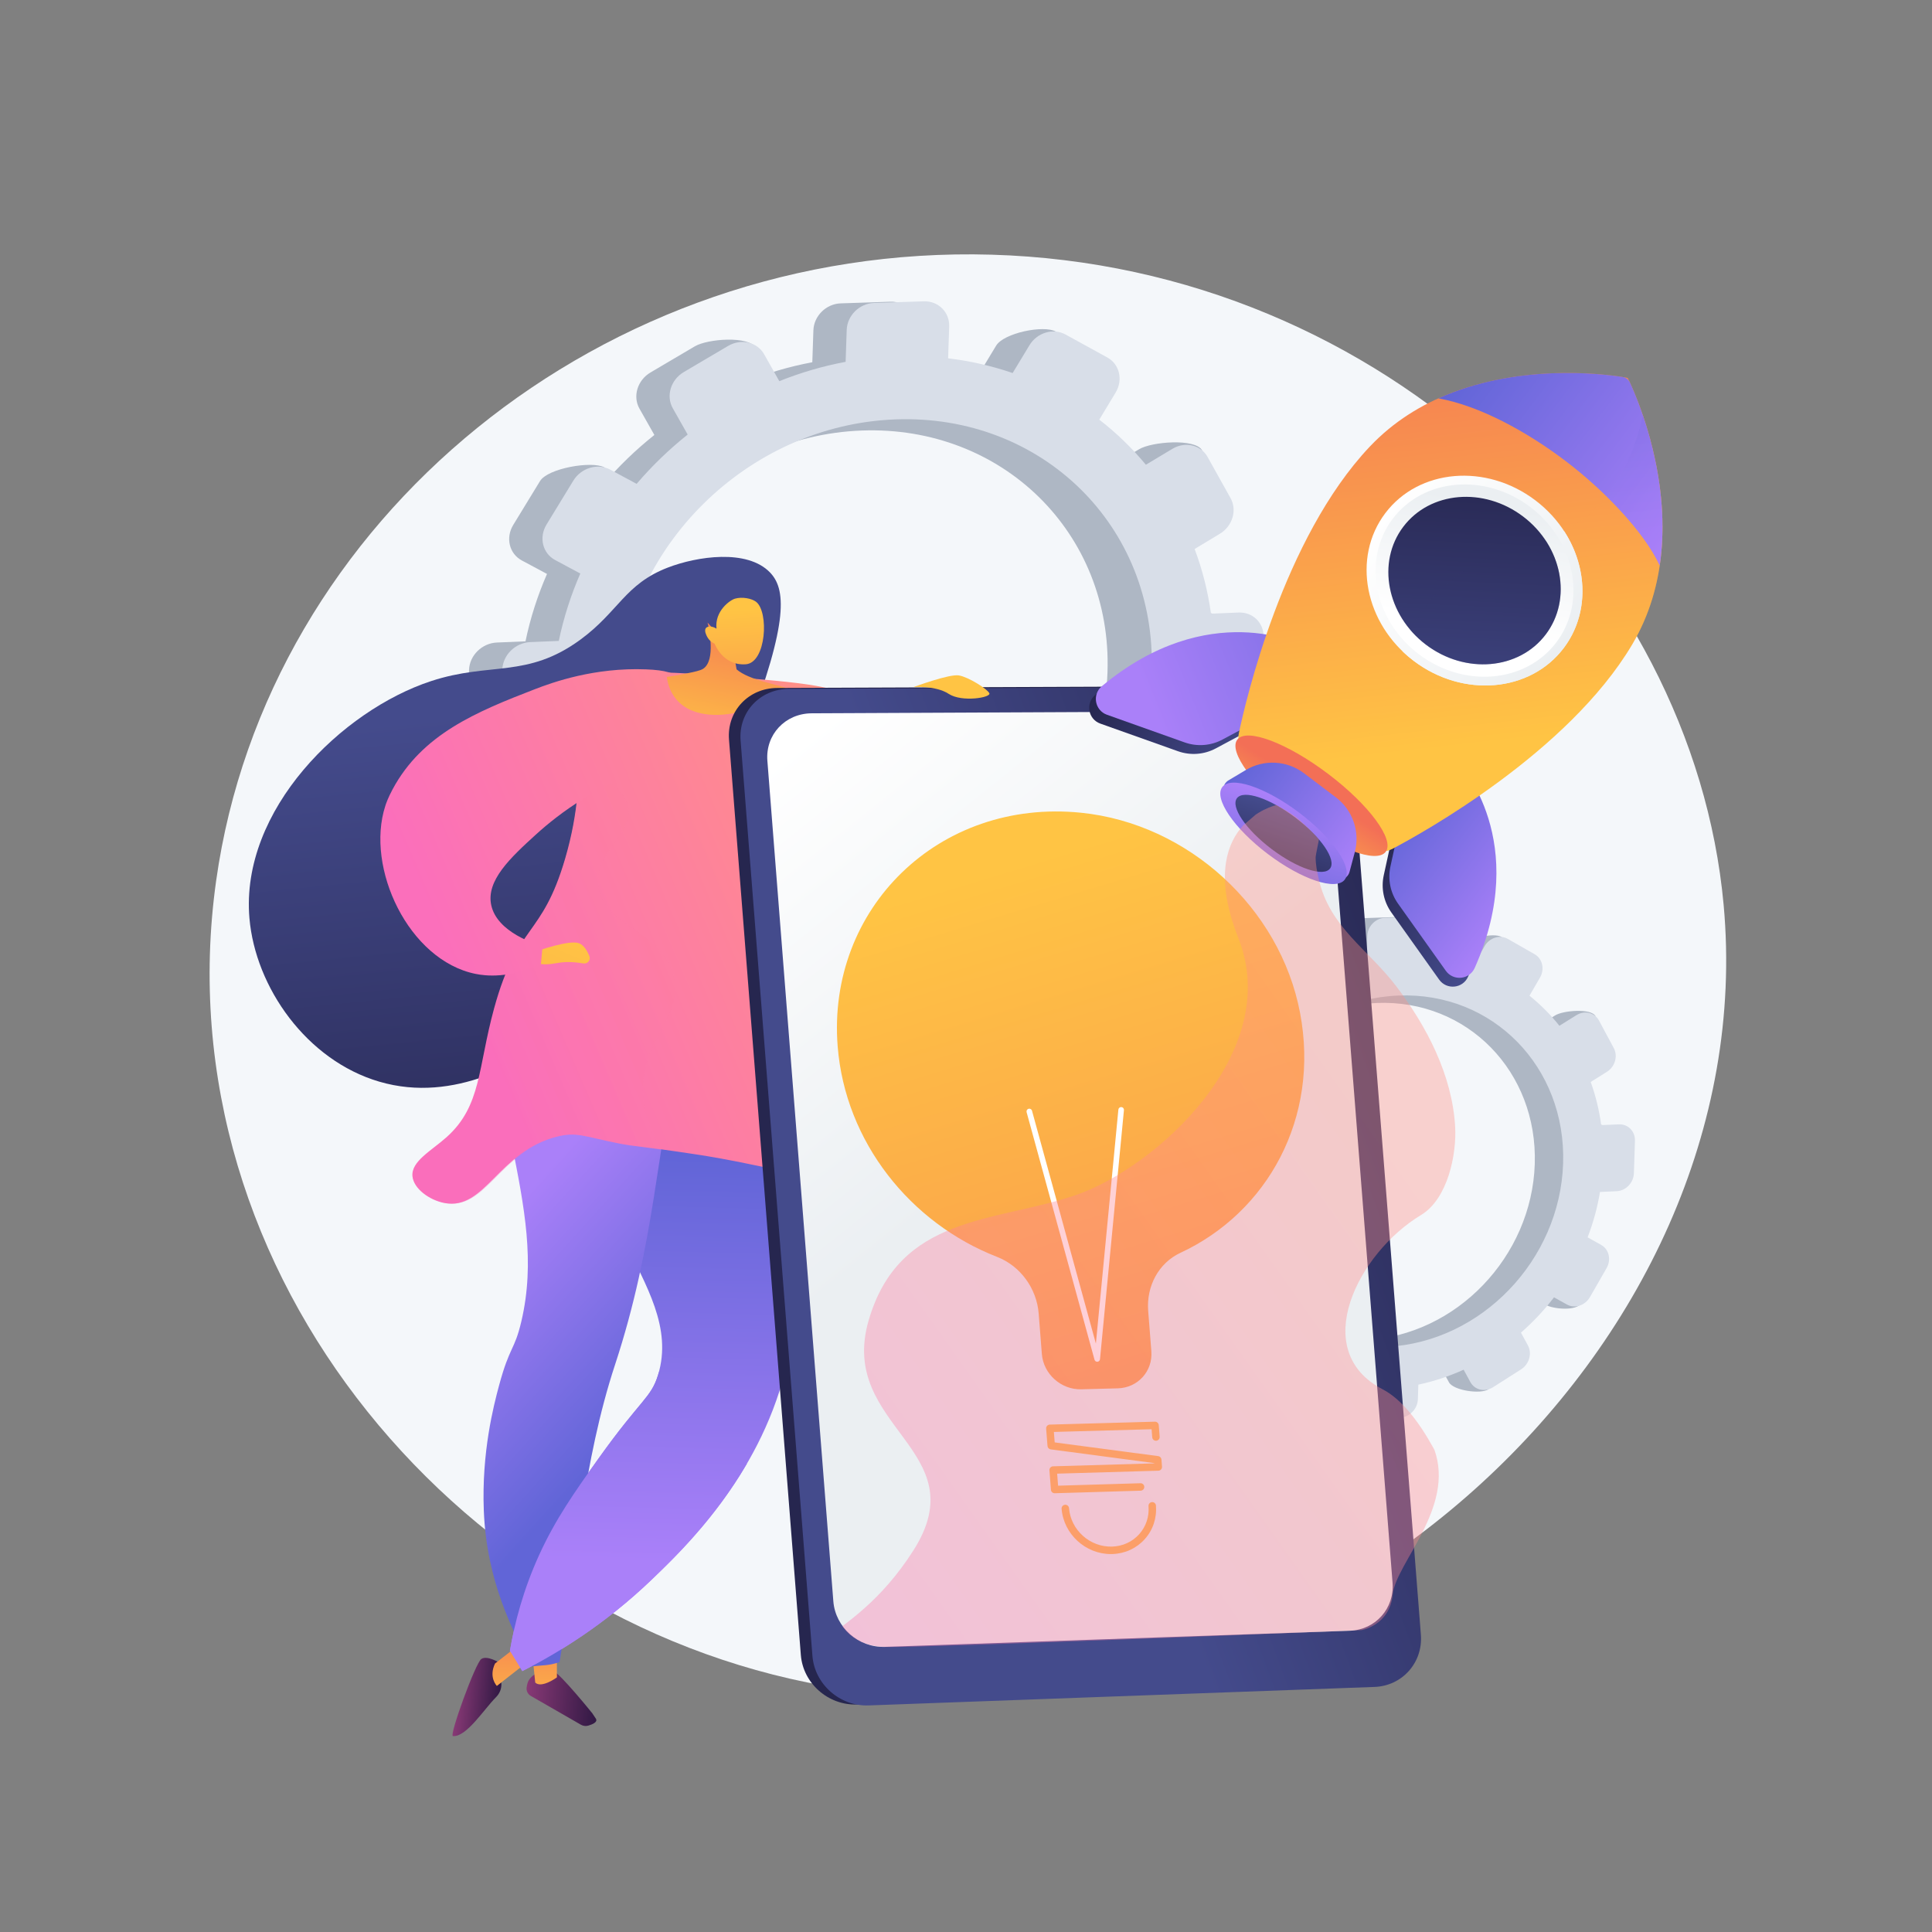
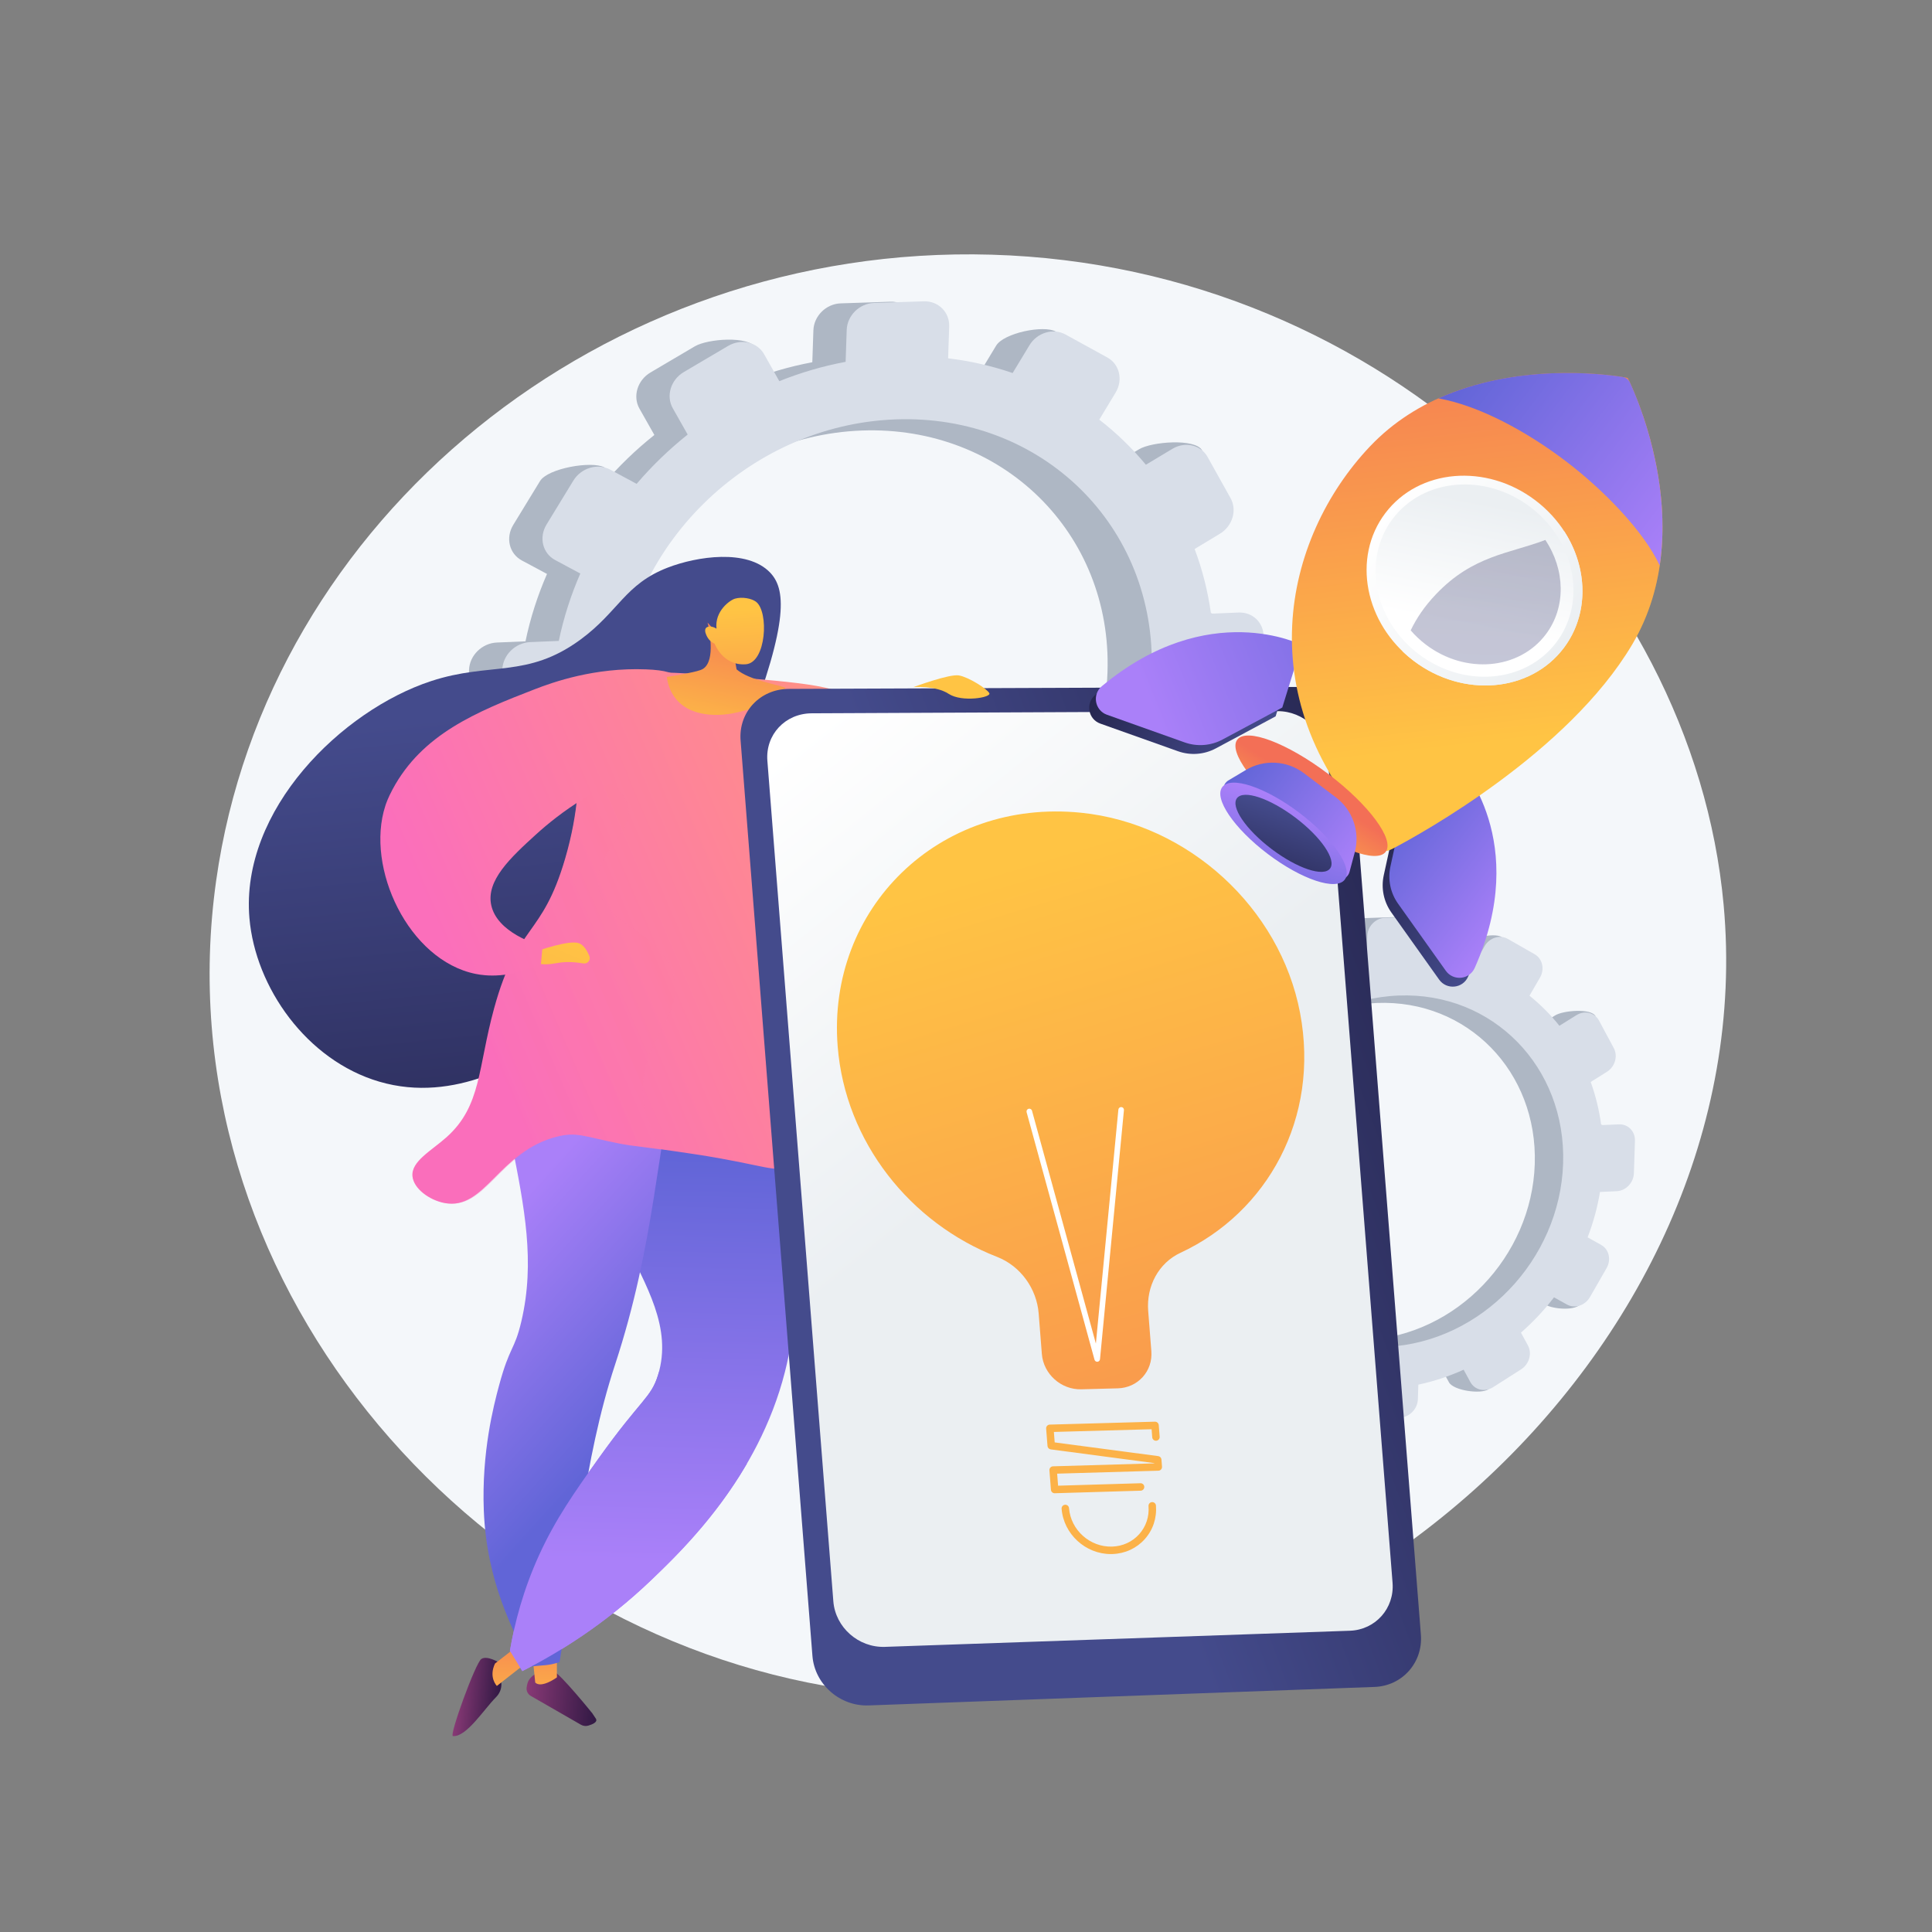
<svg xmlns="http://www.w3.org/2000/svg" xmlns:xlink="http://www.w3.org/1999/xlink" version="1.1" x="0px" y="0px" viewBox="0 0 3710 3710" style="enable-background:new 0 0 3710 3710;" xml:space="preserve">
  <rect x="0" y="0" width="3710" height="3710" fill="#808080" stroke="none" />
  <g id="Background">
    <g>
      <g>
-         <rect style="fill:transparent;" width="3710" height="3710" />
-       </g>
+         </g>
    </g>
  </g>
  <g id="Illustration">
    <g>
      <path style="fill:#F4F7FA;" d="M1903.959,489.06c-745.527-21.536-1391.31,507.661-1488.877,1202.034    c-106.675,759.203,480.451,1442.302,1202.886,1551.71c898.587,136.087,1770.165-651.187,1691.906-1505.262    C3250.913,1094.072,2661.802,510.952,1903.959,489.06z" />
      <g>
        <path style="fill:#AEB7C4;" d="M900.655,1286.59l-3.242,95.216c-0.951,27.937,21.457,49.546,50.031,48.272l51.927-2.314     c4.96,45.259,14.902,88.729,29.342,129.885l-43.862,26.31c-25.192,15.108-34.716,46.407-21.262,69.898l45.816,79.992     c13.428,23.448,78.27,37.386,103.393,22.242l7.918-32.245c27.769,34.698,59.562,65.989,94.741,93.302l-24.002,39.692     c-15.002,24.812-7.634,55.176,16.447,67.815l81.961,42.998c24.006,12.593,101.945,14.551,116.876-10.218l-23.392-49.973     c42.557,14.521,87.509,24.405,134.267,29.153l-1.436,42.187c-0.943,27.682,21.059,48.898,49.123,47.397l95.493-5.112     c27.964-1.498,51.379-25.082,52.32-52.685l1.432-42.062c46.919-9.61,92.268-24.138,135.439-42.999l20.174,35.635     c13.089,23.12,93.458,35.014,117.969,19.993l33.55-56.473c24.436-14.981,33.681-45.815,20.658-68.901l-20.856-36.967     c36.285-30.541,69.454-64.627,98.865-101.635l38.746,20.744c23.408,12.533,92.745,18.942,107.318-5.467l11.081-99.169     c14.548-24.367,7.426-54.295-15.915-66.869l-40.719-21.941c16.727-41.872,29.238-85.59,37.043-130.61l50.006-2.228     c27.453-1.223,50.447-24.385,51.379-51.739l3.175-93.233c0.931-27.355-20.551-48.596-48.002-47.449l-52.943,2.21     c-6.021-43.294-16.651-84.858-31.422-124.225l48.457-29.209c24.267-14.635,33.45-45.266,20.522-68.447l9.219-92.646     c-12.951-23.221-96.498-16.654-120.83-2.061l-50.993,30.584c-26.491-32.021-56.486-61.047-89.473-86.599l31.407-52.096     c14.635-24.273,7.466-54.406-16.02-67.312l-34.932-50.546c-23.559-12.945-99.841,2.733-114.545,27.052l-32.28,53.384     c-39.364-13.499-80.816-23.091-123.938-28.262l2.081-61.116c0.94-27.603-20.935-49.232-48.879-48.316l-95.426,3.129     c-28.045,0.919-51.557,24.101-52.5,51.782l-2.087,61.289c-43.877,8.19-86.478,20.74-127.331,37.114l18.962-64.659     c-13.285-23.551-92.348-17.7-117.284-2.994l-85.136,50.216c-25.012,14.752-34.474,45.848-21.12,69.43l28.621,50.549     c-35.637,28.372-68.507,60.104-98.031,94.669l2.155-32.39c-24.163-13.016-108.654,1.585-123.721,26.264l-51.407,84.189     c-15.094,24.722-7.678,55.291,16.558,68.271l48.291,25.85c-18.085,41.385-32.04,84.699-41.332,129.416l-54.973,2.296     C925.555,1235.044,901.606,1258.654,900.655,1286.59z M1143.727,1333.23c9.173-269.387,238.503-496.171,510.714-506.481     c270.561-10.247,481.337,197.478,472.264,463.916c-9.073,266.438-234.641,493.05-505.301,506.239     C1349.092,1810.173,1134.553,1602.617,1143.727,1333.23z" />
        <path style="fill:#D8DEE8;" d="M964.607,1285.781l-3.242,95.216c-0.952,27.936,21.457,49.545,50.029,48.272l51.928-2.314     c4.96,45.259,14.902,88.728,29.341,129.884l-43.861,26.31c-25.193,15.108-34.716,46.408-21.264,69.899l45.817,79.992     c13.429,23.449,44.688,30.161,69.81,15.018l41.502-25.022c27.769,34.699,59.561,65.989,94.74,93.303l-24.002,39.692     c-15.002,24.811-7.633,55.176,16.447,67.815l81.961,42.998c24.007,12.593,55.563,2.713,70.493-22.055l22.991-38.137     c42.557,14.522,87.509,24.405,134.267,29.154l-1.436,42.187c-0.943,27.681,21.059,48.897,49.122,47.395l95.494-5.112     c27.964-1.496,51.379-25.082,52.319-52.684l1.432-42.063c46.918-9.609,92.267-24.137,135.438-42.998l20.174,35.635     c13.089,23.121,43.58,29.668,68.091,14.648l83.428-51.128c24.436-14.982,33.681-45.816,20.658-68.901l-20.855-36.968     c36.284-30.541,69.454-64.627,98.865-101.635l38.745,20.745c23.409,12.532,54.193,2.895,68.766-21.514l49.633-83.122     c14.547-24.366,7.427-54.294-15.914-66.868l-40.719-21.94c16.727-41.873,29.238-85.592,37.042-130.61l50.005-2.228     c27.454-1.224,50.449-24.384,51.381-51.739l3.175-93.234c0.931-27.354-20.552-48.596-48.002-47.449l-52.944,2.211     c-6.02-43.295-16.65-84.858-31.421-124.226l48.457-29.209c24.266-14.634,33.45-45.266,20.521-68.446l-44.11-79.076     c-12.951-23.221-43.168-30.226-67.5-15.632l-50.993,30.585c-26.492-32.022-56.487-61.047-89.474-86.6l31.407-52.096     c14.635-24.274,7.467-54.406-16.02-67.313l-80.185-44.071c-23.559-12.946-54.586-3.743-69.291,20.579l-32.28,53.383     c-39.363-13.499-80.816-23.09-123.938-28.263l2.082-61.115c0.94-27.603-20.935-49.233-48.879-48.317l-95.427,3.13     c-28.043,0.92-51.556,24.101-52.499,51.782l-2.087,61.289c-43.877,8.191-86.478,20.741-127.332,37.114l-29.127-51.628     c-13.285-23.551-44.26-30.732-69.197-16.026l-85.135,50.217c-25.013,14.751-34.474,45.847-21.121,69.429l28.622,50.55     c-35.638,28.372-68.508,60.104-98.031,94.669l-50.526-27.222c-24.163-13.017-55.973-3.582-71.04,21.096l-51.407,84.189     c-15.094,24.723-7.678,55.292,16.558,68.271l48.291,25.851c-18.085,41.385-32.041,84.699-41.332,129.416l-54.974,2.296     C989.507,1234.234,965.558,1257.844,964.607,1285.781z M1186.828,1333.323c9.563-280.816,248.62-517.219,532.38-527.967     c282.038-10.683,501.759,205.856,492.3,483.596c-9.458,277.742-244.596,513.969-526.739,527.716     C1400.905,1830.5,1177.265,1614.139,1186.828,1333.323z" />
      </g>
      <g>
        <path style="fill:#AEB7C4;" d="M2160.067,2232.711l-2.082,63.512c-0.61,18.635,13.775,33.048,32.12,32.199l33.337-1.543     c3.184,30.188,9.567,59.184,18.838,86.636l-28.159,17.549c-16.174,10.077-22.288,30.955-13.651,46.624l29.414,53.357     c8.621,15.64,50.25,24.937,66.379,14.836l5.083-21.508c17.828,23.144,38.239,44.016,60.824,62.235l-15.409,26.475     c-9.631,16.55-4.901,36.804,10.559,45.234l52.619,28.681c15.412,8.4,65.449,9.706,75.035-6.815l-15.018-33.333     c27.322,9.686,56.181,16.279,86.2,19.446l-0.922,28.14c-0.606,18.465,13.52,32.616,31.537,31.615l61.307-3.41     c17.953-0.999,32.985-16.73,33.59-35.142l0.919-28.056c30.122-6.41,59.236-16.101,86.952-28.681l12.952,23.77     c8.403,15.421,60,23.355,75.737,13.336l21.539-37.669c15.688-9.992,21.623-30.56,13.263-45.959l-13.39-24.658     c23.295-20.372,44.59-43.108,63.471-67.793l24.875,13.837c15.028,8.36,59.542,12.635,68.899-3.647l7.114-66.148     c9.34-16.253,4.768-36.216-10.218-44.603l-26.142-14.635c10.739-27.929,18.771-57.09,23.782-87.12l32.104-1.486     c17.625-0.816,32.387-16.265,32.986-34.511l2.038-62.188c0.598-18.246-13.194-32.415-30.818-31.649l-33.99,1.474     c-3.865-28.878-10.69-56.602-20.173-82.861l31.11-19.483c15.58-9.762,21.475-30.194,13.176-45.656l5.919-61.797     c-8.315-15.489-61.952-11.109-77.573-1.375l-32.738,20.4c-17.008-21.358-36.265-40.72-57.442-57.763l20.164-34.75     c9.396-16.191,4.793-36.29-10.285-44.899l-22.427-33.716c-15.125-8.635-64.098,1.823-73.538,18.045l-20.724,35.608     c-25.272-9.004-51.885-15.402-79.569-18.851l1.336-40.766c0.604-18.412-13.44-32.839-31.38-32.228l-61.264,2.087     c-18.005,0.613-33.1,16.076-33.706,34.54l-1.34,40.881c-28.169,5.463-55.519,13.834-81.747,24.756l12.173-43.129     c-8.529-15.709-59.288-11.807-75.297-1.997l-54.657,33.496c-16.058,9.84-22.133,30.582-13.559,46.312l18.375,33.717     c-22.879,18.925-43.982,40.091-62.937,63.147l1.384-21.605c-15.513-8.682-69.756,1.057-79.43,17.519l-33.004,56.156     c-9.69,16.49-4.929,36.88,10.63,45.538l31.003,17.243c-11.61,27.605-20.57,56.496-26.535,86.323l-35.293,1.532     C2176.053,2198.329,2160.678,2214.077,2160.067,2232.711z M2316.121,2263.822c5.889-179.688,153.12-330.958,327.88-337.835     c173.701-6.835,309.02,131.722,303.195,309.443c-5.825,177.72-150.641,328.876-324.406,337.673     C2447.966,2581.954,2310.231,2443.509,2316.121,2263.822z" />
        <path style="fill:#D8DEE8;" d="M2201.125,2232.172l-2.081,63.511c-0.611,18.634,13.775,33.048,32.119,32.199l33.338-1.543     c3.184,30.189,9.567,59.184,18.837,86.636l-28.159,17.549c-16.174,10.077-22.288,30.955-13.652,46.624l29.415,53.356     c8.621,15.641,28.69,20.118,44.819,10.017l26.644-16.69c17.827,23.145,38.239,44.016,60.823,62.235l-15.409,26.475     c-9.631,16.55-4.9,36.804,10.559,45.234l52.619,28.681c15.412,8.4,35.671,1.81,45.257-14.711l14.76-25.438     c27.322,9.686,56.181,16.279,86.2,19.447l-0.922,28.14c-0.605,18.464,13.52,32.616,31.536,31.614l61.307-3.41     c17.953-0.998,32.985-16.73,33.589-35.141l0.92-28.057c30.122-6.41,59.236-16.1,86.952-28.681l12.952,23.77     c8.403,15.422,27.979,19.789,43.715,9.77l53.561-34.103c15.688-9.993,21.623-30.56,13.262-45.959l-13.389-24.658     c23.294-20.372,44.59-43.108,63.471-67.793l24.874,13.837c15.029,8.359,34.792,1.931,44.148-14.351l31.865-55.444     c9.339-16.253,4.768-36.215-10.217-44.602l-26.142-14.635c10.739-27.93,18.771-57.092,23.781-87.12l32.104-1.486     c17.626-0.816,32.388-16.265,32.987-34.511l2.038-62.189c0.598-18.246-13.194-32.415-30.818-31.65l-33.99,1.475     c-3.865-28.879-10.69-56.602-20.172-82.862l31.11-19.483c15.579-9.761,21.475-30.194,13.175-45.655l-28.319-52.746     c-8.314-15.489-27.714-20.161-43.335-10.427l-32.738,20.401c-17.008-21.359-36.265-40.72-57.442-57.764l20.164-34.749     c9.396-16.191,4.794-36.29-10.285-44.899l-51.479-29.397c-15.125-8.635-35.045-2.496-44.485,13.727l-20.724,35.608     c-25.271-9.004-51.884-15.402-79.569-18.852l1.337-40.765c0.604-18.412-13.441-32.839-31.381-32.228l-61.265,2.088     c-18.004,0.614-33.099,16.076-33.704,34.54l-1.34,40.881c-28.169,5.464-55.519,13.835-81.747,24.756l-18.7-34.437     c-8.529-15.709-28.415-20.499-44.425-10.69l-54.657,33.496c-16.059,9.839-22.133,30.581-13.56,46.311l18.375,33.718     c-22.879,18.925-43.982,40.091-62.936,63.146l-32.438-18.158c-15.513-8.682-35.935-2.389-45.608,14.072l-33.004,56.156     c-9.691,16.491-4.929,36.881,10.63,45.539l31.003,17.243c-11.611,27.605-20.57,56.497-26.535,86.324l-35.293,1.531     C2217.111,2197.789,2201.736,2213.537,2201.125,2232.172z M2343.792,2263.884c6.139-187.311,159.615-344.997,341.79-352.167     c181.07-7.126,322.131,137.311,316.059,322.57c-6.072,185.26-157.032,342.829-338.168,351.999     C2481.23,2595.512,2337.652,2451.195,2343.792,2263.884z" />
      </g>
      <g>
        <g>
          <linearGradient id="SVGID_1_" gradientUnits="userSpaceOnUse" x1="979.726" y1="1364.245" x2="1085.189" y2="2418.876">
            <stop offset="0" style="stop-color:#444B8C" />
            <stop offset="0.996" style="stop-color:#26264F" />
          </linearGradient>
          <path style="fill:url(#SVGID_1_);" d="M1075.799,1990.785c-70.536,45.309-201.219,129.254-347.548,86.288      c-139.594-40.989-237.931-181.18-249.275-313.992c-17.766-208.003,177.739-399.153,349.209-455.301      c113.375-37.125,183.963-4.66,285.965-79.202c73.906-54.011,85.68-106.74,167.931-138.544      c56.733-21.937,152.64-36.101,196.394,9.112c29.565,30.55,38.026,91.008-45.54,306.8      C1310.833,1721.249,1249.717,1879.068,1075.799,1990.785z" />
          <linearGradient id="SVGID_00000022562527517010698890000004988500563493876642_" gradientUnits="userSpaceOnUse" x1="2152.117" y1="3302.538" x2="2290.585" y2="3302.538" gradientTransform="matrix(-0.997 -0.08 -0.08 0.997 3557.293 145.451)">
            <stop offset="0" style="stop-color:#311944" />
            <stop offset="1" style="stop-color:#893976" />
          </linearGradient>
          <path style="fill:url(#SVGID_00000022562527517010698890000004988500563493876642_);" d="M1115.536,3311.988      c4.281,2.461,9.362,3.1,14.104,1.72c8.057-2.346,18.862-6.863,14.514-13.467c-6.672-10.135-6.672-10.135-6.672-10.135      s-60.321-74.884-74.954-81.308c-14.633-6.425-44.903,5.397-49.643,23.78c-0.827,3.207-1.335,5.935-1.618,8.251      c-0.783,6.437,2.535,12.675,8.156,15.905L1115.536,3311.988z" />
          <linearGradient id="SVGID_00000085240537088568666690000007192795113400440451_" gradientUnits="userSpaceOnUse" x1="2243.48" y1="3360.509" x2="2274.639" y2="3117.271" gradientTransform="matrix(-0.997 -0.08 -0.08 0.997 3557.293 145.451)">
            <stop offset="0" style="stop-color:#FFC444" />
            <stop offset="0.996" style="stop-color:#F36F56" />
          </linearGradient>
          <path style="fill:url(#SVGID_00000085240537088568666690000007192795113400440451_);" d="M1069.334,3151.868l0.099,69.172      c0,0-29.305,21.635-41.628,10.015l-7.429-72.669L1069.334,3151.868z" />
          <linearGradient id="SVGID_00000054976680104174883550000018300489284433930119_" gradientUnits="userSpaceOnUse" x1="2073.564" y1="3026.617" x2="2115.759" y2="2241.787" gradientTransform="matrix(-0.997 -0.08 -0.08 0.997 3557.293 145.451)">
            <stop offset="0" style="stop-color:#AA80F9" />
            <stop offset="0.996" style="stop-color:#6165D7" />
          </linearGradient>
          <path style="fill:url(#SVGID_00000054976680104174883550000018300489284433930119_);" d="M1357.901,1993.263      c34.086,46.311,230.455,321.879,149.414,641.109c-51.472,202.758-193.522,339.112-255.318,398.428      c-91.463,87.791-182.974,142.781-248.938,176.205c-7.959-12.969-15.92-25.931-23.879-38.9      c8.934-52.836,25.301-116.55,56.318-184.49c31.487-68.971,68.506-121.347,113.938-184.999      c81.932-114.794,100.681-115.926,114.282-160.489c27.633-90.521-23.528-171.695-64.153-257.01      c-47.696-100.169-100.97-248.276-120.879-454.367C1171.759,1950.254,1264.83,1971.759,1357.901,1993.263z" />
          <linearGradient id="SVGID_00000021830847614686856520000001529024848834241968_" gradientUnits="userSpaceOnUse" x1="2339.257" y1="3315.477" x2="2425.218" y2="3315.477" gradientTransform="matrix(-0.997 -0.08 -0.08 0.997 3557.293 145.451)">
            <stop offset="0" style="stop-color:#311944" />
            <stop offset="1" style="stop-color:#893976" />
          </linearGradient>
          <path style="fill:url(#SVGID_00000021830847614686856520000001529024848834241968_);" d="M958.553,3192.732      c0,0-23.045-14.401-34.22-7.082c-11.174,7.319-62.152,147.448-54.643,148.115c25.852,2.295,59.163-50.919,82.881-74.799      c6.76-6.806,10.4-15.696,10.241-24.945L958.553,3192.732z" />
          <linearGradient id="SVGID_00000132770746296886770660000004611756448186955421_" gradientUnits="userSpaceOnUse" x1="2311.319" y1="3369.198" x2="2342.477" y2="3125.961" gradientTransform="matrix(-0.997 -0.08 -0.08 0.997 3557.293 145.451)">
            <stop offset="0" style="stop-color:#FFC444" />
            <stop offset="0.996" style="stop-color:#F36F56" />
          </linearGradient>
          <path style="fill:url(#SVGID_00000132770746296886770660000004611756448186955421_);" d="M1011.679,3192.373l-57.56,45.09      c0,0-16.222-16.13-3.584-42.997l38.686-30.11L1011.679,3192.373z" />
          <linearGradient id="SVGID_00000137838062430956750830000009561136648538855060_" gradientUnits="userSpaceOnUse" x1="2440.022" y1="2436.431" x2="2083.69" y2="2710.244" gradientTransform="matrix(-0.997 -0.08 -0.08 0.997 3557.293 145.451)">
            <stop offset="0" style="stop-color:#AA80F9" />
            <stop offset="0.996" style="stop-color:#6165D7" />
          </linearGradient>
          <path style="fill:url(#SVGID_00000137838062430956750830000009561136648538855060_);" d="M1309.175,1982.005      c-48.517,227.076-51.66,406.039-128.18,638.806c-61.293,186.446-74.98,383.563-106.47,570.941      c-21.778,7.252-33.315,5.73-54.211,8.307c-35.241-67.391-85.929-162.948-91.271-299.579      c-4.381-112.01,19.071-201.921,29.155-239.458c20.688-77.003,29.616-66.763,42.965-123.654      c26.757-114.023,5.874-219.02-18.51-341.621c-14.801-74.413-24.505-95.244-19.826-142.43      c2.357-23.769,11.324-114.203,73.486-161.998C1104.837,1838.63,1211.043,1907.358,1309.175,1982.005z" />
          <linearGradient id="SVGID_00000005947414920001362240000016495064541336993463_" gradientUnits="userSpaceOnUse" x1="1745.143" y1="1617.587" x2="2502.843" y2="2018.943" gradientTransform="matrix(-0.997 -0.082 -0.082 0.997 3572.814 151.035)">
            <stop offset="0" style="stop-color:#FF9085" />
            <stop offset="1" style="stop-color:#FB6FBB" />
          </linearGradient>
          <path style="fill:url(#SVGID_00000005947414920001362240000016495064541336993463_);" d="M1661.742,1366.174      c-22.564-46.729-98.854-53.112-251.434-65.883c-142.268-11.906-213.402-17.859-258.598,21.03      c-69.564,59.858-12.334,142.567-66.514,327.599c-44.604,152.327-91.5,123.968-136.266,287.014      c-31.587,115.045-24.25,187.477-91.173,247.568c-29.257,26.268-68.617,46.506-65.726,75.422      c2.365,23.654,32.238,45.49,60.856,51.114c78.478,15.44,104.651-99.41,216.486-127.387      c37.964-9.497,51.449-0.391,117.453,12.783c36.802,7.343,33.17,3.612,147.108,20.915      c138.582,21.047,157.947,38.628,181.924,20.525c34.563-26.096,28.815-88.667,23.37-147.933      c-8.767-95.433-40.062-121.153-47.777-197.667c-6.078-60.282,10.47-103.035,31.839-180.85      C1583.902,1489.693,1693.393,1431.722,1661.742,1366.174z" />
          <linearGradient id="SVGID_00000070099410211896460630000000845355537706309012_" gradientUnits="userSpaceOnUse" x1="1730.988" y1="1618.095" x2="2488.666" y2="2019.439" gradientTransform="matrix(-0.997 -0.08 -0.08 0.997 3557.293 145.451)">
            <stop offset="0" style="stop-color:#FF9085" />
            <stop offset="1" style="stop-color:#FB6FBB" />
          </linearGradient>
          <path style="opacity:0.3;fill:url(#SVGID_00000070099410211896460630000000845355537706309012_);" d="M859.843,2183.427      c66.789-60.239,59.29-132.657,90.62-247.772c44.401-163.147,91.362-134.893,135.626-287.319      c20.959-72.176,25.011-128.719,26.279-174.458c61.781,22.227,87.952,48.713,93.569,75.88      c11.099,53.673-63.235,84.397-57.155,149.7c7.356,79.01,120.874,84.471,144.145,173.355      c19.84,75.783-51.369,115.003-57.912,206.083c-2.526,35.169,4.64,78.108,34.207,128.731      c-140.204-18.482-147.894-38.12-197.766-25.526c-111.773,28.23-137.69,143.135-216.203,127.873      c-28.63-5.563-58.552-27.331-60.969-50.979C791.331,2230.084,830.644,2209.76,859.843,2183.427z" />
          <linearGradient id="SVGID_00000150793630554499589000000016536527718506085271_" gradientUnits="userSpaceOnUse" x1="2316.523" y1="1832.112" x2="2665.353" y2="2882.356" gradientTransform="matrix(-0.997 -0.08 -0.08 0.997 3557.293 145.451)">
            <stop offset="0" style="stop-color:#FFC444" />
            <stop offset="0.996" style="stop-color:#F36F56" />
          </linearGradient>
          <path style="fill:url(#SVGID_00000150793630554499589000000016536527718506085271_);" d="M1027.852,1833.353l4.129-7.199      c0,0,61.452-22.011,79.887-14.834c9.402,3.659,15.84,14.642,19.895,24.519c3.114,7.598-3.445,15.582-11.535,14.196      c-13.178-2.258-32.092-4.1-49.884-0.797C1038.621,1855.134,1020.645,1850.965,1027.852,1833.353z" />
          <linearGradient id="SVGID_00000021094387898041463030000012898014576422194092_" gradientUnits="userSpaceOnUse" x1="1869.699" y1="1356.229" x2="2627.376" y2="1757.573" gradientTransform="matrix(-0.997 -0.08 -0.08 0.997 3557.293 145.451)">
            <stop offset="0" style="stop-color:#FF9085" />
            <stop offset="1" style="stop-color:#FB6FBB" />
          </linearGradient>
          <path style="fill:url(#SVGID_00000021094387898041463030000012898014576422194092_);" d="M1264.352,1466.484      c-115.132,38.864-190.291,95.23-234.754,135.641c-49.579,45.061-96.671,89.026-86.201,136.371      c11.547,52.209,85.601,74.665,98.49,78.394c-1.018,11.224-2.035,22.454-3.053,33.677      c-61.133,29.053-106.437,23.477-125.743,19.553c-128.217-26.064-212.046-203.354-173.079-322.901      c1.407-4.319,5.123-15.15,13.802-31.349c56.742-105.91,160.506-148.877,273.663-192.548      c34.055-13.142,114.022-41.898,213.292-37.934c36.239,1.447,56.005,6.493,67.466,20.93      C1331.904,1336.135,1314.225,1398.563,1264.352,1466.484z" />
          <g>
            <linearGradient id="SVGID_00000085962664570859101340000008331140152560749218_" gradientUnits="userSpaceOnUse" x1="1166.062" y1="1946.338" x2="1177.798" y2="1633.752" gradientTransform="matrix(0.987 0.161 -0.161 0.987 529.167 -664.696)">
              <stop offset="0" style="stop-color:#FFC444" />
              <stop offset="0.996" style="stop-color:#F36F56" />
            </linearGradient>
            <path style="fill:url(#SVGID_00000085962664570859101340000008331140152560749218_);" d="M1358.77,1195.662       c2.651,11.368,16.189,72.382-8.581,88.592c-5.369,3.514-15.771,5.658-36.574,9.947c-13.617,2.808-25.056,4.585-33.125,5.699       c1.352,10.248,5.113,26.902,17.239,41.891c33.99,42.02,100.401,29.787,109.87,27.886c33.394-6.707,66.178-17.653,74.026-24.124       c11.949-9.853,21.351-17.253,26.857-24.698c-13.08-6.031-69.983-14.604-94.044-35.501c-2.058-11.797-4.115-23.594-6.172-35.391       C1391.767,1231.862,1375.269,1213.761,1358.77,1195.662z" />
            <linearGradient id="SVGID_00000119081420733051425740000003794946838987322508_" gradientUnits="userSpaceOnUse" x1="2498.244" y1="1663.802" x2="2493.221" y2="2068.521" gradientTransform="matrix(0.998 -0.069 0.069 0.998 -1198.727 -316.68)">
              <stop offset="0" style="stop-color:#FFC444" />
              <stop offset="0.996" style="stop-color:#F36F56" />
            </linearGradient>
            <path style="fill:url(#SVGID_00000119081420733051425740000003794946838987322508_);" d="M1372.378,1236.279       c0,0,15.42,42.397,59.659,39.341c39.609-2.736,44.913-101.476,19.531-120.231c-8.469-6.256-26.332-9.721-40.066-5.815       c-9.658,2.746-39.35,23.597-35.598,57.648c-8.295-5.236-16.953-5.152-20.243-1.244c-4.172,4.958,1.262,14.914,2.494,17.17       C1362.42,1230.964,1369.192,1234.761,1372.378,1236.279z" />
          </g>
          <linearGradient id="SVGID_00000140695428896516000120000015767013436946899331_" gradientUnits="userSpaceOnUse" x1="2115.54" y1="3028.874" x2="2157.735" y2="2244.046" gradientTransform="matrix(-0.997 -0.08 -0.08 0.997 3557.293 145.451)">
            <stop offset="0" style="stop-color:#AA80F9" />
            <stop offset="0.996" style="stop-color:#6165D7" />
          </linearGradient>
          <path style="fill:url(#SVGID_00000140695428896516000120000015767013436946899331_);" d="M1149.437,2800.615      c81.932-114.793,100.681-115.925,114.283-160.488c0.543-1.782,1.002-3.547,1.485-5.323      c60.382,54.753,115.994,114.187,168.916,176.053c-62.282,106.832-140.444,181.935-182.124,221.943      c-91.463,87.791-182.974,142.781-248.938,176.205c-7.96-12.969-15.919-25.931-23.879-38.9      c8.934-52.836,25.301-116.55,56.318-184.49C1066.985,2916.643,1104.004,2864.268,1149.437,2800.615z" />
        </g>
        <g>
          <linearGradient id="SVGID_00000133499308121986665020000007931271860329637001_" gradientUnits="userSpaceOnUse" x1="2919.262" y1="2183.155" x2="2358.392" y2="2245.474">
            <stop offset="0" style="stop-color:#444B8C" />
            <stop offset="0.996" style="stop-color:#26264F" />
          </linearGradient>
-           <path style="fill:url(#SVGID_00000133499308121986665020000007931271860329637001_);" d="M1492.595,1321.087l973.903-3.731      c53.55-0.205,100.291,42.981,104.487,96.459l135.249,1723.445c4.197,53.479-35.629,98.411-89.041,100.363l-971.41,35.507      c-55.296,2.021-103.667-40.553-107.948-95.099l-137.945-1757.8C1395.61,1365.688,1437.157,1321.299,1492.595,1321.087z" />
          <linearGradient id="SVGID_00000114789384107223595990000017774547295596850095_" gradientUnits="userSpaceOnUse" x1="1984.154" y1="2314.772" x2="2861.411" y2="1991.194">
            <stop offset="0" style="stop-color:#444B8C" />
            <stop offset="0.996" style="stop-color:#26264F" />
          </linearGradient>
          <path style="fill:url(#SVGID_00000114789384107223595990000017774547295596850095_);" d="M1514.871,1322.872l973.903-3.731      c53.55-0.205,100.291,42.981,104.487,96.459l135.249,1723.445c4.197,53.479-35.629,98.411-89.041,100.363l-971.41,35.507      c-55.296,2.021-103.667-40.553-107.948-95.099l-137.945-1757.8C1417.886,1367.473,1459.434,1323.085,1514.871,1322.872z" />
        </g>
        <linearGradient id="SVGID_00000085953415569508536770000008756057371155494813_" gradientUnits="userSpaceOnUse" x1="-105.094" y1="2642.512" x2="927.741" y2="1401.373" gradientTransform="matrix(-0.997 -0.08 0.078 0.991 2240.562 191.375)">
          <stop offset="0.494" style="stop-color:#EBEFF2" />
          <stop offset="1" style="stop-color:#FFFFFF" />
        </linearGradient>
        <path style="fill:url(#SVGID_00000085953415569508536770000008756057371155494813_);" d="M1558.642,1369.766l894.934-4.133     c49.277-0.228,92.291,39.459,96.151,88.645l124.39,1585.068c3.86,49.185-32.803,90.437-81.964,92.142l-892.828,30.968     c-50.752,1.761-95.143-37.411-99.074-87.497l-126.667-1614.081C1469.654,1410.792,1507.771,1370.001,1558.642,1369.766z" />
        <g>
          <linearGradient id="SVGID_00000076576507617920221330000017562615385740973713_" gradientUnits="userSpaceOnUse" x1="1951.657" y1="1657.264" x2="2574.698" y2="3717.46">
            <stop offset="0" style="stop-color:#FFC444" />
            <stop offset="0.996" style="stop-color:#F36F56" />
          </linearGradient>
          <path style="fill:url(#SVGID_00000076576507617920221330000017562615385740973713_);" d="M1608.547,2008.987      c-20.707-263.868,194.099-476.063,467.374-448.302c205.653,20.891,382.206,182.623,420.528,384.086      c38.512,202.457-62.989,383.458-229.514,460.905c-42.147,19.602-65.792,64.327-62.083,111.598l6.074,77.401      c3.011,38.371-25.833,70.308-64.473,71.335l-70.059,1.861c-38.782,1.031-72.706-29.351-75.728-67.858l-6.095-77.668      c-3.721-47.414-34.477-91.094-79.991-108.815C1748.569,2348.892,1623.014,2193.342,1608.547,2008.987z" />
          <path style="fill:#FCB248;" d="M2025.249,2867.461c-3.72,0-6.836-2.862-7.129-6.594l-2.934-37.403      c-0.154-1.953,0.503-3.882,1.809-5.339c1.31-1.458,3.158-2.314,5.114-2.372l194.442-5.668l-0.039-0.5l-198.801-26.33      c-3.346-0.443-5.927-3.165-6.193-6.531l-2.62-33.36c-0.154-1.953,0.503-3.885,1.813-5.342c1.31-1.458,3.161-2.313,5.121-2.368      l201.976-5.614c3.797-0.064,7.031,2.793,7.332,6.591l1.75,22.299c0.307,3.939-2.634,7.382-6.574,7.691      c-3.891,0.308-7.38-2.633-7.691-6.572l-1.216-15.519l-187.659,5.216l1.579,20.087l198.802,26.33      c3.346,0.444,5.927,3.166,6.193,6.532l1.079,13.764c0.154,1.952-0.503,3.881-1.81,5.338c-1.31,1.458-3.157,2.314-5.114,2.372      l-194.442,5.668l1.813,23.118l158.147-4.709c4.108-0.121,7.244,2.991,7.363,6.937c0.119,3.949-2.986,7.246-6.937,7.363      l-164.959,4.913C2025.392,2867.46,2025.323,2867.461,2025.249,2867.461z" />
          <path style="fill:#FCB248;" d="M2133.089,2984.252c-48.611,0-90.69-38.44-94.5-86.996c-0.307-3.939,2.634-7.382,6.574-7.691      c3.943-0.32,7.384,2.635,7.691,6.572c3.294,42.025,40.374,75.165,82.715,73.769c20.353-0.647,38.831-9.119,52.027-23.855      c13.119-14.648,19.477-33.779,17.898-53.868c-0.307-3.939,2.634-7.382,6.573-7.691c3.909-0.321,7.381,2.636,7.691,6.572      c1.883,24.026-5.753,46.944-21.502,64.532c-15.833,17.677-37.933,27.838-62.233,28.611      C2135.045,2984.237,2134.063,2984.252,2133.089,2984.252z" />
          <path style="fill:#FFFFFF;" d="M2106.958,2614.992c-2.396,0-4.527-1.6-5.169-3.946l-130.39-475.292      c-0.786-2.857,0.898-5.809,3.755-6.593c2.857-0.781,5.809,0.895,6.591,3.755l122.67,447.146l43.2-449.333      c0.283-2.95,2.91-5.104,5.854-4.827c2.948,0.284,5.11,2.904,4.827,5.854l-45.995,478.384c-0.248,2.577-2.302,4.61-4.879,4.832      C2107.266,2614.986,2107.112,2614.992,2106.958,2614.992z" />
        </g>
        <linearGradient id="SVGID_00000031891526395511947100000014701274846291809704_" gradientUnits="userSpaceOnUse" x1="1676.826" y1="1239.018" x2="1743.073" y2="1131.195" gradientTransform="matrix(-0.997 -0.08 -0.08 0.997 3557.293 145.451)">
          <stop offset="0" style="stop-color:#FFC444" />
          <stop offset="0.996" style="stop-color:#F36F56" />
        </linearGradient>
        <path style="fill:url(#SVGID_00000031891526395511947100000014701274846291809704_);" d="M1754.111,1319.478     c0,0,68.877-25.779,87.425-22.459c18.548,3.319,54.086,25.691,58.262,34.138c4.175,8.447-52.834,17.796-77.943,1.298     C1796.745,1315.957,1754.111,1319.478,1754.111,1319.478z" />
      </g>
      <g>
        <g>
          <g>
            <linearGradient id="SVGID_00000103960174730246148690000007084934362863234453_" gradientUnits="userSpaceOnUse" x1="-1940.001" y1="269.135" x2="-1637.976" y2="269.135" gradientTransform="matrix(-0.798 -0.603 -0.603 0.798 1511.206 390.055)">
              <stop offset="0" style="stop-color:#444B8C" />
              <stop offset="0.996" style="stop-color:#26264F" />
            </linearGradient>
            <path style="fill:url(#SVGID_00000103960174730246148690000007084934362863234453_);" d="M2790.453,1484.885       c0,0,136.926,147.016,28.631,390.757c-10.088,22.705-41.106,25.74-55.511,5.498l-91.764-128.949       c-14.712-20.673-20.012-46.597-14.595-71.386l27.809-127.27L2790.453,1484.885z" />
            <linearGradient id="SVGID_00000009568069935628690250000015203442208630724499_" gradientUnits="userSpaceOnUse" x1="-1342.842" y1="269.17" x2="-1040.838" y2="269.17" gradientTransform="matrix(-0.798 -0.603 -0.603 0.798 1511.206 390.055)">
              <stop offset="0" style="stop-color:#444B8C" />
              <stop offset="0.996" style="stop-color:#26264F" />
            </linearGradient>
            <path style="fill:url(#SVGID_00000009568069935628690250000015203442208630724499_);" d="M2486.8,1255.44       c0,0-178.823-91.568-383.72,79.179c-19.086,15.905-13.535,46.573,9.872,54.902l149.109,53.057       c23.906,8.506,50.291,6.525,72.658-5.456l114.836-61.511L2486.8,1255.44z" />
          </g>
          <g>
            <linearGradient id="SVGID_00000037684648723655077350000003651993856251519396_" gradientUnits="userSpaceOnUse" x1="-1940" y1="247.888" x2="-1637.975" y2="247.888" gradientTransform="matrix(-0.798 -0.603 -0.603 0.798 1511.206 390.055)">
              <stop offset="0" style="stop-color:#AA80F9" />
              <stop offset="0.996" style="stop-color:#6165D7" />
            </linearGradient>
            <path style="fill:url(#SVGID_00000037684648723655077350000003651993856251519396_);" d="M2803.262,1467.933       c0,0,136.926,147.017,28.63,390.757c-10.088,22.705-41.106,25.74-55.511,5.498l-91.764-128.949       c-14.712-20.674-20.012-46.597-14.595-71.386l27.809-127.27L2803.262,1467.933z" />
            <linearGradient id="SVGID_00000167362189779404809060000002666373079031334299_" gradientUnits="userSpaceOnUse" x1="2702.582" y1="1430.82" x2="3232.052" y2="1160.683" gradientTransform="matrix(0.996 0.087 -0.087 0.996 -352.549 -296.926)">
              <stop offset="0" style="stop-color:#AA80F9" />
              <stop offset="0.996" style="stop-color:#6165D7" />
            </linearGradient>
            <path style="fill:url(#SVGID_00000167362189779404809060000002666373079031334299_);" d="M2499.608,1238.488       c0,0-178.823-91.568-383.72,79.179c-19.086,15.905-13.535,46.573,9.872,54.902l149.109,53.058       c23.906,8.506,50.291,6.525,72.658-5.456l114.836-61.511L2499.608,1238.488z" />
          </g>
          <linearGradient id="SVGID_00000071556757037433556370000005886392934534056894_" gradientUnits="userSpaceOnUse" x1="-1666.55" y1="48.068" x2="-1021.196" y2="-631.147" gradientTransform="matrix(-0.798 -0.603 -0.603 0.798 1511.206 390.055)">
            <stop offset="0" style="stop-color:#FFC444" />
            <stop offset="0.996" style="stop-color:#F36F56" />
          </linearGradient>
-           <path style="fill:url(#SVGID_00000071556757037433556370000005886392934534056894_);" d="M2630.445,857.565      c183.056-193.472,494.975-132.244,495.149-131.87c0.407,0.066,144.486,283.422,8.376,512.34      c-123.46,207.642-404.976,362.861-459.088,391.351c-5.821,3.064-15.285,7.296-18.91,1.807      c-70.499-106.742-163.25-173.1-273.562-206.593c-6.105-1.853-4.438-11.952-3.123-18.195      C2391.72,1347.383,2464.114,1033.36,2630.445,857.565z" />
+           <path style="fill:url(#SVGID_00000071556757037433556370000005886392934534056894_);" d="M2630.445,857.565      c183.056-193.472,494.975-132.244,495.149-131.87c0.407,0.066,144.486,283.422,8.376,512.34      c-123.46,207.642-404.976,362.861-459.088,391.351c-5.821,3.064-15.285,7.296-18.91,1.807      c-6.105-1.853-4.438-11.952-3.123-18.195      C2391.72,1347.383,2464.114,1033.36,2630.445,857.565z" />
          <g style="opacity:0.3;">
            <linearGradient id="SVGID_00000034785484466242143580000004934358103641724858_" gradientUnits="userSpaceOnUse" x1="-1718.898" y1="-1.675" x2="-1073.528" y2="-680.908" gradientTransform="matrix(-0.798 -0.603 -0.603 0.798 1511.206 390.055)">
              <stop offset="0" style="stop-color:#FFC444" />
              <stop offset="0.996" style="stop-color:#F36F56" />
            </linearGradient>
            <path style="fill:url(#SVGID_00000034785484466242143580000004934358103641724858_);" d="M2757.698,1140.918       c102.454-107.401,201.769-66.587,300.95-160.397c36.216-34.254,75.431-89.314,96.041-183.376       c33.655,98.787,73.271,282.814-20.719,440.89c-123.46,207.642-404.975,362.862-459.087,391.351       c-5.821,3.065-15.285,7.296-18.91,1.807c-35.615-53.925-76.917-97.528-123.286-131.809       c38.895-24.312,66.606-51.144,86.961-76.645C2701.738,1319.893,2664.349,1238.775,2757.698,1140.918z" />
          </g>
          <linearGradient id="SVGID_00000083076114604958010400000012337426307987571117_" gradientUnits="userSpaceOnUse" x1="-1756.723" y1="-579.229" x2="-1224.018" y2="-579.229" gradientTransform="matrix(-0.798 -0.603 -0.603 0.798 1511.206 390.055)">
            <stop offset="0" style="stop-color:#AA80F9" />
            <stop offset="0.996" style="stop-color:#6165D7" />
          </linearGradient>
          <path style="fill:url(#SVGID_00000083076114604958010400000012337426307987571117_);" d="M3005.514,884.616      c-73.477-55.52-163.525-105.254-243.393-119.697c148.681-67.128,313.188-47.458,353.953-40.935      c6.037,0.966,11.191,4.861,13.769,10.404c17.406,37.435,81.251,190.318,57.289,351.673      C3157.168,1020.845,3078.99,940.136,3005.514,884.616z" />
          <linearGradient id="SVGID_00000040565669364720954630000007722003911977211521_" gradientUnits="userSpaceOnUse" x1="-1684.283" y1="-480.686" x2="-1442.501" y2="-735.154" gradientTransform="matrix(-0.798 -0.603 -0.603 0.798 1511.206 390.055)">
            <stop offset="0" style="stop-color:#AA80F9" />
            <stop offset="0.996" style="stop-color:#6165D7" />
          </linearGradient>
-           <path style="opacity:0.3;fill:url(#SVGID_00000040565669364720954630000007722003911977211521_);" d="M3154.687,797.153      c0.157,0.461,0.315,0.923,0.472,1.388c0.267,0.788,0.534,1.579,0.802,2.378c0.266,0.796,0.533,1.601,0.8,2.407      c0.253,0.766,0.507,1.533,0.761,2.309c0.28,0.856,0.561,1.72,0.841,2.586c0.24,0.743,0.48,1.487,0.721,2.238      c0.293,0.916,0.586,1.841,0.879,2.769c0.228,0.722,0.456,1.446,0.684,2.176c0.304,0.974,0.609,1.957,0.913,2.944      c0.216,0.7,0.431,1.401,0.646,2.107c0.315,1.034,0.629,2.076,0.944,3.123c0.203,0.676,0.406,1.354,0.608,2.035      c0.323,1.089,0.646,2.186,0.968,3.288c0.194,0.664,0.388,1.33,0.582,1.999c0.327,1.134,0.654,2.275,0.98,3.423      c0.184,0.649,0.368,1.299,0.552,1.952c0.334,1.188,0.667,2.385,0.999,3.589c0.173,0.628,0.346,1.257,0.518,1.889      c0.338,1.238,0.674,2.484,1.009,3.737c0.164,0.613,0.328,1.228,0.491,1.844c0.341,1.289,0.68,2.585,1.017,3.889      c0.154,0.593,0.306,1.187,0.459,1.784c0.342,1.336,0.682,2.68,1.021,4.031c0.145,0.581,0.29,1.163,0.434,1.747      c0.341,1.38,0.681,2.768,1.018,4.164c0.137,0.567,0.273,1.137,0.409,1.707c0.339,1.421,0.676,2.849,1.01,4.286      c0.13,0.557,0.258,1.115,0.386,1.674c0.337,1.465,0.671,2.938,1.001,4.418c0.121,0.539,0.24,1.08,0.359,1.621      c0.333,1.51,0.664,3.027,0.99,4.552c0.112,0.523,0.223,1.049,0.334,1.575c0.329,1.551,0.654,3.109,0.974,4.677      c0.104,0.51,0.208,1.023,0.311,1.534c0.323,1.597,0.642,3.2,0.957,4.813c0.094,0.486,0.188,0.974,0.282,1.461      c0.317,1.644,0.63,3.294,0.937,4.953c0.087,0.469,0.172,0.941,0.259,1.411c0.308,1.683,0.613,3.373,0.91,5.073      c0.081,0.458,0.159,0.919,0.239,1.378c0.298,1.717,0.591,3.439,0.877,5.171c0.074,0.45,0.147,0.902,0.221,1.353      c0.286,1.754,0.568,3.514,0.842,5.283c0.066,0.429,0.131,0.861,0.197,1.291c0.274,1.794,0.544,3.594,0.805,5.403      c0.06,0.416,0.119,0.835,0.178,1.252c0.261,1.832,0.517,3.67,0.764,5.517c0.053,0.395,0.104,0.791,0.156,1.186      c0.247,1.872,0.488,3.751,0.72,5.638c0.046,0.38,0.091,0.762,0.137,1.142c0.231,1.91,0.456,3.826,0.671,5.749      c0.04,0.357,0.078,0.717,0.117,1.075c0.214,1.95,0.422,3.906,0.62,5.87c0.034,0.34,0.066,0.681,0.1,1.021      c0.197,1.988,0.386,3.981,0.564,5.982c0.028,0.318,0.054,0.638,0.082,0.956c0.177,2.025,0.346,4.054,0.503,6.092      c0.023,0.305,0.045,0.611,0.068,0.917c0.156,2.059,0.304,4.123,0.439,6.194c0.018,0.275,0.034,0.552,0.051,0.828      c0.135,2.104,0.26,4.213,0.372,6.33c0.013,0.248,0.024,0.497,0.037,0.746c0.111,2.145,0.212,4.295,0.299,6.453      c0.009,0.223,0.016,0.448,0.025,0.672c0.086,2.187,0.162,4.379,0.223,6.578c0.005,0.186,0.008,0.373,0.013,0.559      c0.06,2.238,0.108,4.48,0.142,6.729c0.002,0.149,0.003,0.298,0.005,0.447c0.031,2.287,0.051,4.58,0.054,6.878      c0,0.109-0.001,0.219-0.001,0.328c0.002,2.341-0.01,4.687-0.038,7.039c-0.001,0.056-0.002,0.112-0.003,0.167      c-0.275,22.014-1.907,44.49-5.271,67.133c-19.149-41.682-58.004-89.684-102.729-133.401      C3112.269,918.21,3138.922,869.1,3154.687,797.153z" />
          <linearGradient id="SVGID_00000054245417761326997990000007830701665453383078_" gradientUnits="userSpaceOnUse" x1="-1705.139" y1="-217.738" x2="-1275.63" y2="-217.738" gradientTransform="matrix(-0.798 -0.603 -0.603 0.798 1511.206 390.055)">
            <stop offset="0.004" style="stop-color:#EBEFF2" />
            <stop offset="1" style="stop-color:#FFFFFF" />
          </linearGradient>
          <path style="fill:url(#SVGID_00000054245417761326997990000007830701665453383078_);" d="M2660.17,985.431      c-64.394,85.22-39.884,212.269,54.743,283.77c94.627,71.502,223.54,60.381,287.933-24.839      c64.394-85.22,39.884-212.269-54.744-283.771C2853.476,889.09,2724.563,900.211,2660.17,985.431z" />
          <linearGradient id="SVGID_00000173846376258642960360000011728450535434657926_" gradientUnits="userSpaceOnUse" x1="-1705.138" y1="-210.702" x2="-1275.638" y2="-210.702" gradientTransform="matrix(-0.798 -0.603 -0.603 0.798 1511.206 390.055)">
            <stop offset="0.004" style="stop-color:#EBEFF2" />
            <stop offset="1" style="stop-color:#FFFFFF" />
          </linearGradient>
          <path style="fill:url(#SVGID_00000173846376258642960360000011728450535434657926_);" d="M2757.698,1140.918      c83.606-87.642,165.121-76.598,246.179-120.54c45.486,70.334,47.898,159.232-1.03,223.984      c-64.394,85.22-193.306,96.341-287.933,24.84c-7.74-5.849-15.001-12.075-21.792-18.613      C2704.606,1215.059,2721.108,1179.275,2757.698,1140.918z" />
          <linearGradient id="SVGID_00000018227564478707443530000003929734591098586806_" gradientUnits="userSpaceOnUse" x1="-1423.637" y1="-355.011" x2="-1529.201" y2="-137.906" gradientTransform="matrix(-0.798 -0.603 -0.603 0.798 1511.206 390.055)">
            <stop offset="0.004" style="stop-color:#EBEFF2" />
            <stop offset="1" style="stop-color:#FFFFFF" />
          </linearGradient>
          <path style="fill:url(#SVGID_00000018227564478707443530000003929734591098586806_);" d="M2674.457,996.226      c-59.024,78.115-36.559,194.57,50.179,260.109c86.737,65.54,204.901,55.346,263.925-22.768      c59.024-78.114,36.558-194.569-50.179-260.109C2851.644,907.918,2733.481,918.111,2674.457,996.226z" />
          <linearGradient id="SVGID_00000155114825450086679850000013838331993159153586_" gradientUnits="userSpaceOnUse" x1="-1677.454" y1="55.254" x2="-1357.661" y2="-411.421" gradientTransform="matrix(-0.798 -0.603 -0.603 0.798 1511.206 390.055)">
            <stop offset="0" style="stop-color:#444B8C" />
            <stop offset="0.996" style="stop-color:#26264F" />
          </linearGradient>
-           <path style="fill:url(#SVGID_00000155114825450086679850000013838331993159153586_);" d="M2694.7,1011.522      c-51.417,68.046-31.846,169.49,43.711,226.582c75.557,57.092,178.49,48.212,229.906-19.833      c51.416-68.046,31.846-169.49-43.711-226.582C2849.049,934.597,2746.116,943.476,2694.7,1011.522z" />
          <linearGradient id="SVGID_00000142859369884291840360000006860076083490049671_" gradientUnits="userSpaceOnUse" x1="-1502.012" y1="461.265" x2="-1488.733" y2="287.978" gradientTransform="matrix(-0.798 -0.603 -0.603 0.798 1511.206 390.055)">
            <stop offset="0" style="stop-color:#FFC444" />
            <stop offset="0.996" style="stop-color:#F36F56" />
          </linearGradient>
          <path style="fill:url(#SVGID_00000142859369884291840360000006860076083490049671_);" d="M2375.925,1420.393      c-17.569,23.252,31.986,90.309,110.686,149.776c78.7,59.466,156.741,88.824,174.311,65.572      c17.57-23.252-31.986-90.309-110.686-149.775C2471.537,1426.498,2393.495,1397.141,2375.925,1420.393z" />
          <linearGradient id="SVGID_00000106857202445075222380000007815869953251424898_" gradientUnits="userSpaceOnUse" x1="-1637.616" y1="337.833" x2="-1343.22" y2="337.833" gradientTransform="matrix(-0.798 -0.603 -0.603 0.798 1511.206 390.055)">
            <stop offset="0" style="stop-color:#AA80F9" />
            <stop offset="0.996" style="stop-color:#6165D7" />
          </linearGradient>
          <path style="fill:url(#SVGID_00000106857202445075222380000007815869953251424898_);" d="M2503.984,1484.777l61.158,46.212      c32.54,24.588,46.925,66.448,36.373,105.843l-10.013,37.383c-3.685,13.759-20.129,19.41-31.493,10.823l-202.814-153.249      c-11.365-8.587-10.419-25.949,1.81-33.252l33.227-19.842C2427.247,1457.784,2471.444,1460.189,2503.984,1484.777z" />
          <linearGradient id="SVGID_00000171707003828111290920000016926363548623526276_" gradientUnits="userSpaceOnUse" x1="-1470.852" y1="331.9" x2="-1543.219" y2="549.664" gradientTransform="matrix(-0.798 -0.603 -0.603 0.798 1511.206 390.055)">
            <stop offset="0" style="stop-color:#AA80F9" />
            <stop offset="0.996" style="stop-color:#6165D7" />
          </linearGradient>
          <path style="fill:url(#SVGID_00000171707003828111290920000016926363548623526276_);" d="M2347.106,1511.397      c-16.58,21.942,22.631,79.515,87.58,128.591c64.949,49.077,131.042,71.073,147.621,49.131      c16.58-21.942-22.631-79.514-87.58-128.591C2429.778,1511.451,2363.686,1489.455,2347.106,1511.397z" />
          <linearGradient id="SVGID_00000174592294071172987120000011478491455650384799_" gradientUnits="userSpaceOnUse" x1="-1475.538" y1="345.999" x2="-1530.536" y2="511.5" gradientTransform="matrix(-0.798 -0.603 -0.603 0.798 1511.206 390.055)">
            <stop offset="0" style="stop-color:#444B8C" />
            <stop offset="0.996" style="stop-color:#26264F" />
          </linearGradient>
          <path style="fill:url(#SVGID_00000174592294071172987120000011478491455650384799_);" d="M2375.33,1532.724      c-12.601,16.676,17.2,60.431,66.561,97.729c49.361,37.298,99.592,54.016,112.192,37.339s-17.2-60.431-66.561-97.729      C2438.161,1532.765,2387.931,1516.047,2375.33,1532.724z" />
          <g style="opacity:0.3;">
            <linearGradient id="SVGID_00000148640203944988530060000003530113952228088963_" gradientUnits="userSpaceOnUse" x1="-1697.344" y1="41.631" x2="-1377.542" y2="-425.058" gradientTransform="matrix(-0.798 -0.603 -0.603 0.798 1511.206 390.055)">
              <stop offset="0" style="stop-color:#444B8C" />
              <stop offset="0.996" style="stop-color:#26264F" />
            </linearGradient>
            <path style="fill:url(#SVGID_00000148640203944988530060000003530113952228088963_);" d="M2757.698,1140.918       c71.106-74.54,140.7-77.696,209.787-104.004c37.907,56.543,40.484,128.879,0.832,181.357       c-51.417,68.046-154.349,76.926-229.906,19.834c-11.044-8.345-20.881-17.642-29.485-27.639       C2719.783,1187.911,2734.803,1164.919,2757.698,1140.918z" />
          </g>
        </g>
      </g>
      <g>
        <defs>
          <path id="SVGID_00000172401604525901112620000015652890429125232768_" d="M1614.3,3116.582c0,0,18.883,44.043,85.308,46.098      s914.774-32.34,914.774-32.34s54.123-8.627,60.084-68.621c5.961-59.994,119.745-166.313,79.977-277.846l-25.611-274.392      l124.14-336.539l-67.723-180.259l-231.163-324.889c0,0,4.922-70.312-114.692-127.635l-103.085,88.683l-83.749,417.817      l-618.71,421.184v331.805l86.764,60.66L1614.3,3116.582z" />
        </defs>
        <clipPath id="SVGID_00000068657416980782272340000010678899373580719795_">
          <use xlink:href="#SVGID_00000172401604525901112620000015652890429125232768_" style="overflow:visible;" />
        </clipPath>
        <linearGradient id="SVGID_00000059270382116785862730000013457252024863015813_" gradientUnits="userSpaceOnUse" x1="2759.563" y1="2297.09" x2="1228.376" y2="3382.062">
          <stop offset="0" style="stop-color:#FF9085" />
          <stop offset="1" style="stop-color:#FB6FBB" />
        </linearGradient>
-         <path style="opacity:0.38;clip-path:url(#SVGID_00000068657416980782272340000010678899373580719795_);fill:url(#SVGID_00000059270382116785862730000013457252024863015813_);" d="     M2450.751,1546.047c0,0-159.542,35.788-72.713,255.344s-158.736,441.311-313.274,493.887s-338.194,36.664-396.964,241.132     s209.353,247.156,86.311,440.69c-123.042,193.533-274.406,178.157-244.255,297.886     c30.151,119.73,1381.093-91.409,1381.093-91.409s-93.29-441.735-235.811-515.679c-142.52-73.944-48.054-261.272,73.676-334.735     c51.33-30.977,68.521-116.279,65.5-169.563c-5.601-98.775-54.504-192.681-113.411-270.024     c-54.397-71.422-127.1-112.451-148.464-205.146c-3.204-13.899-6.058-28.141-6.022-42.482c0.009-3.708,6.573-33.675,6.271-34.027     C2506.496,1581.396,2460.81,1542.889,2450.751,1546.047z" />
      </g>
    </g>
  </g>
</svg>